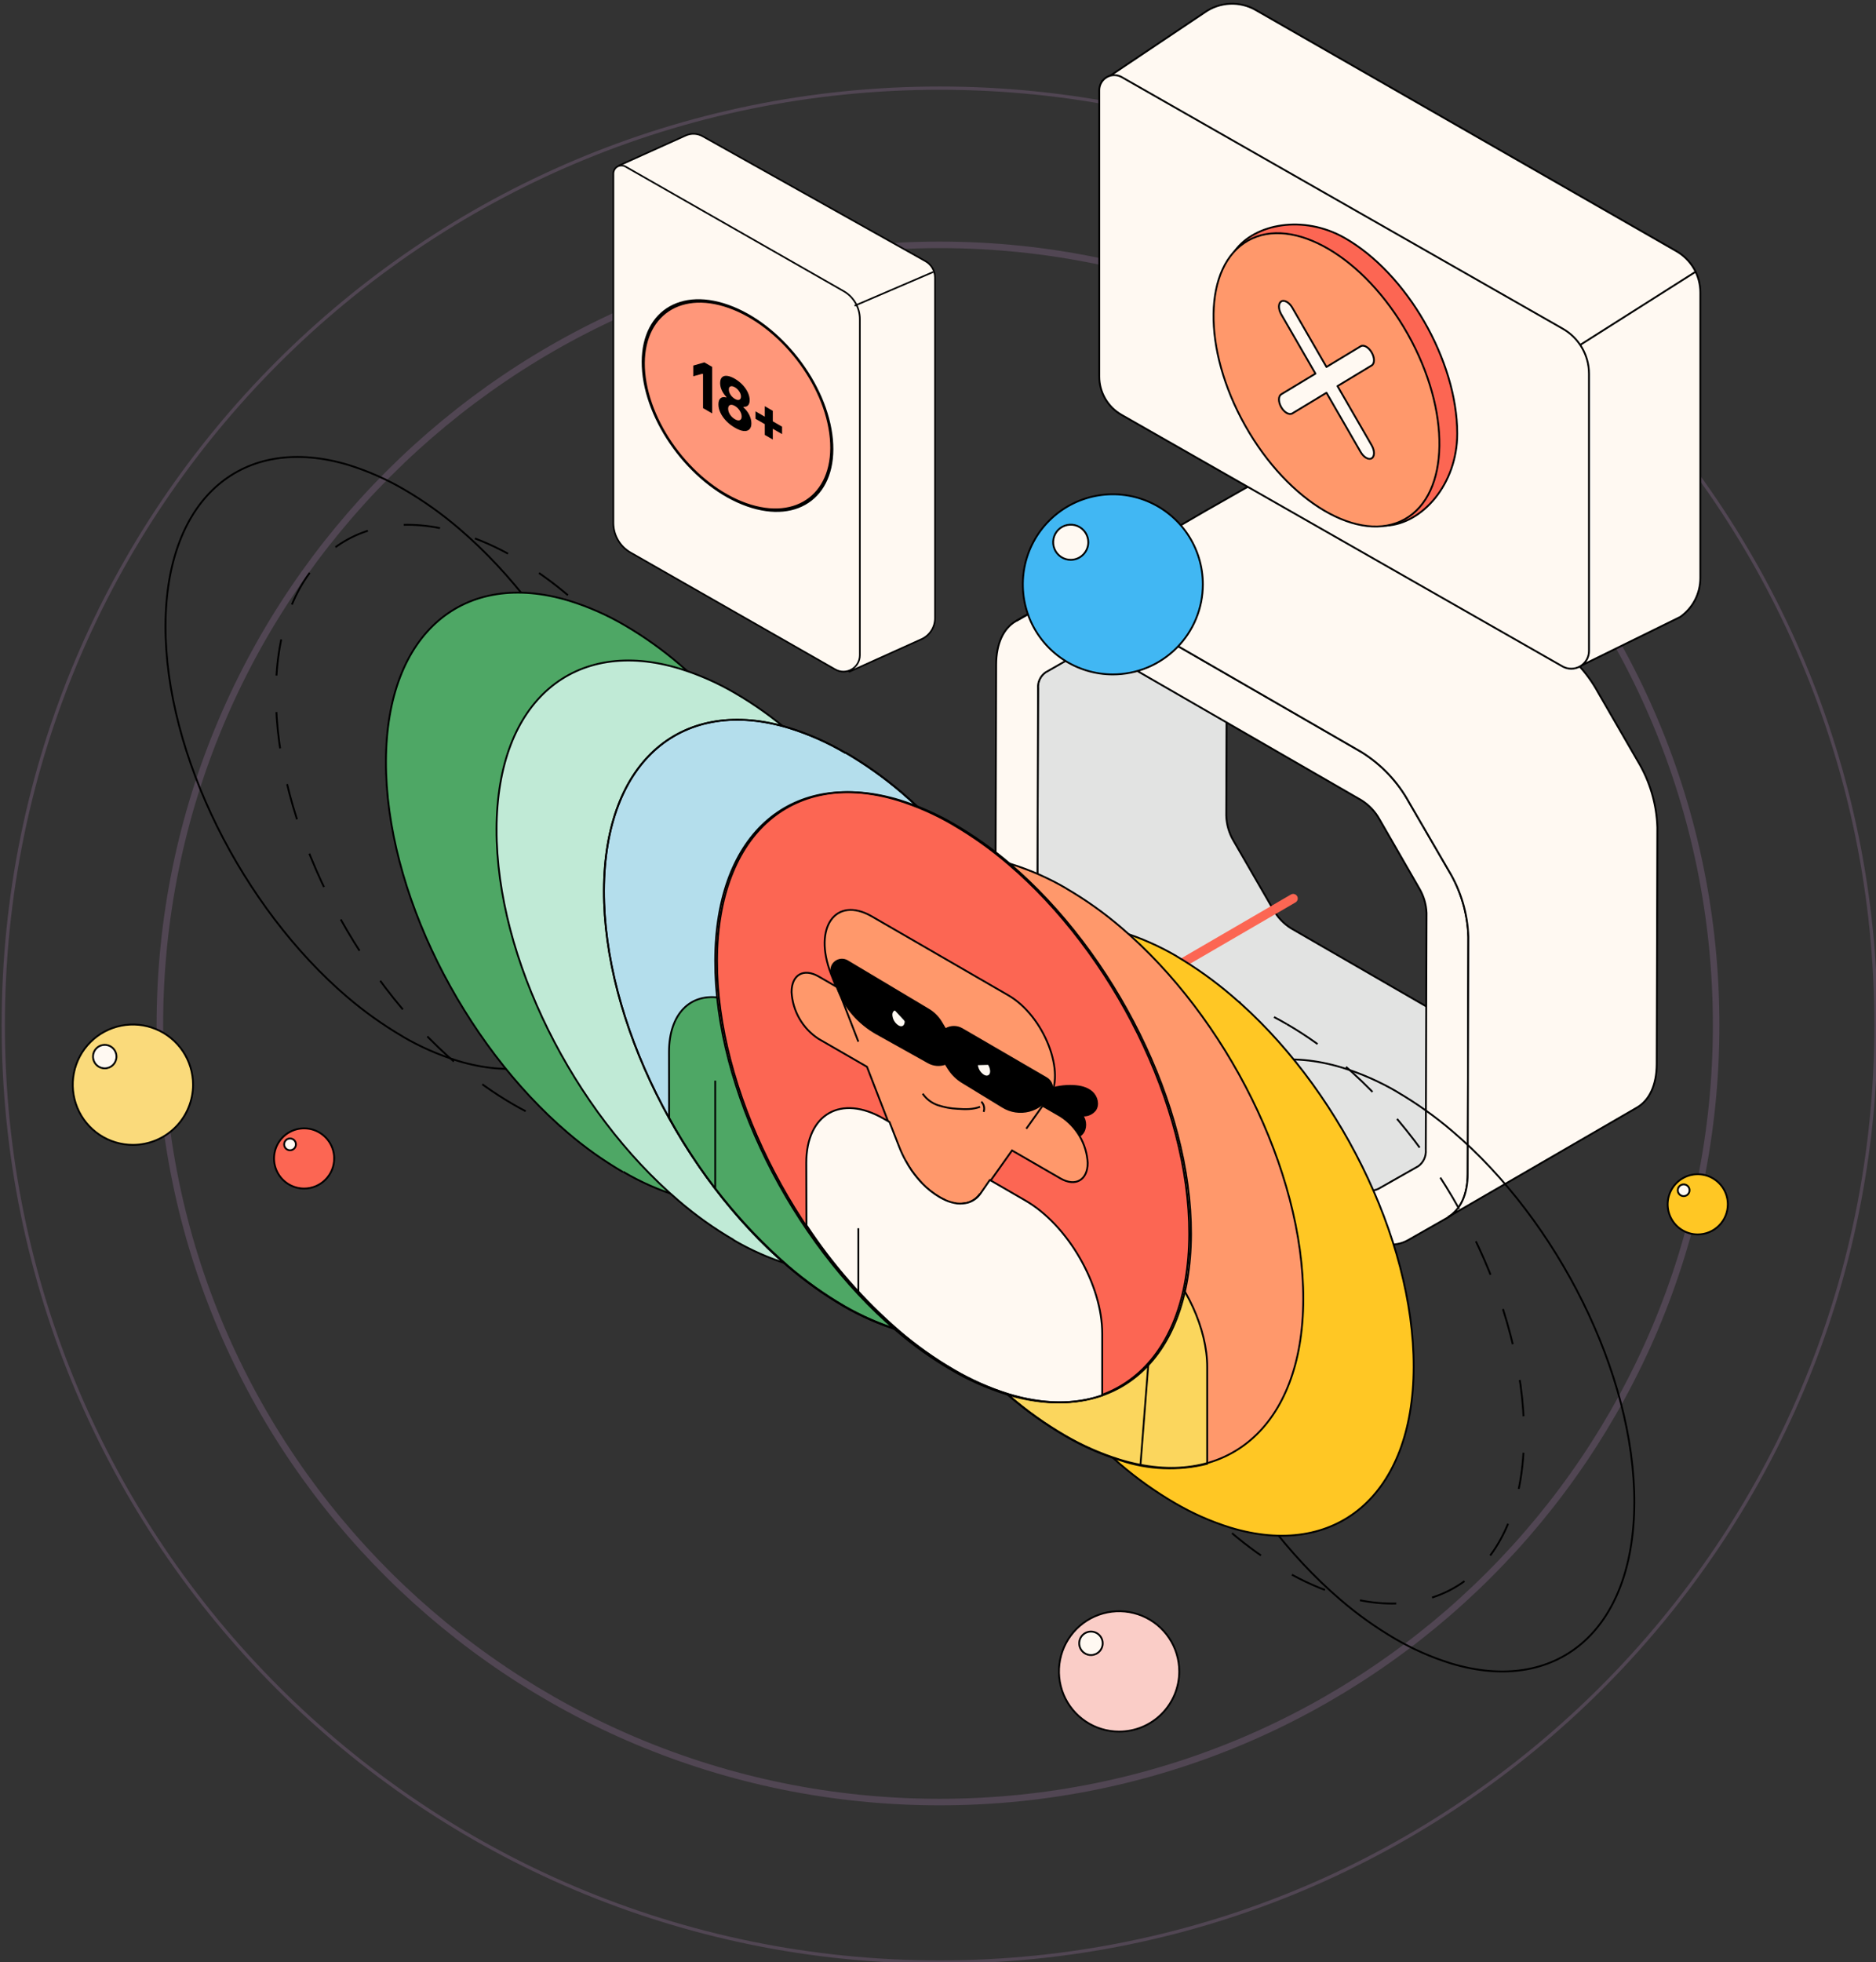
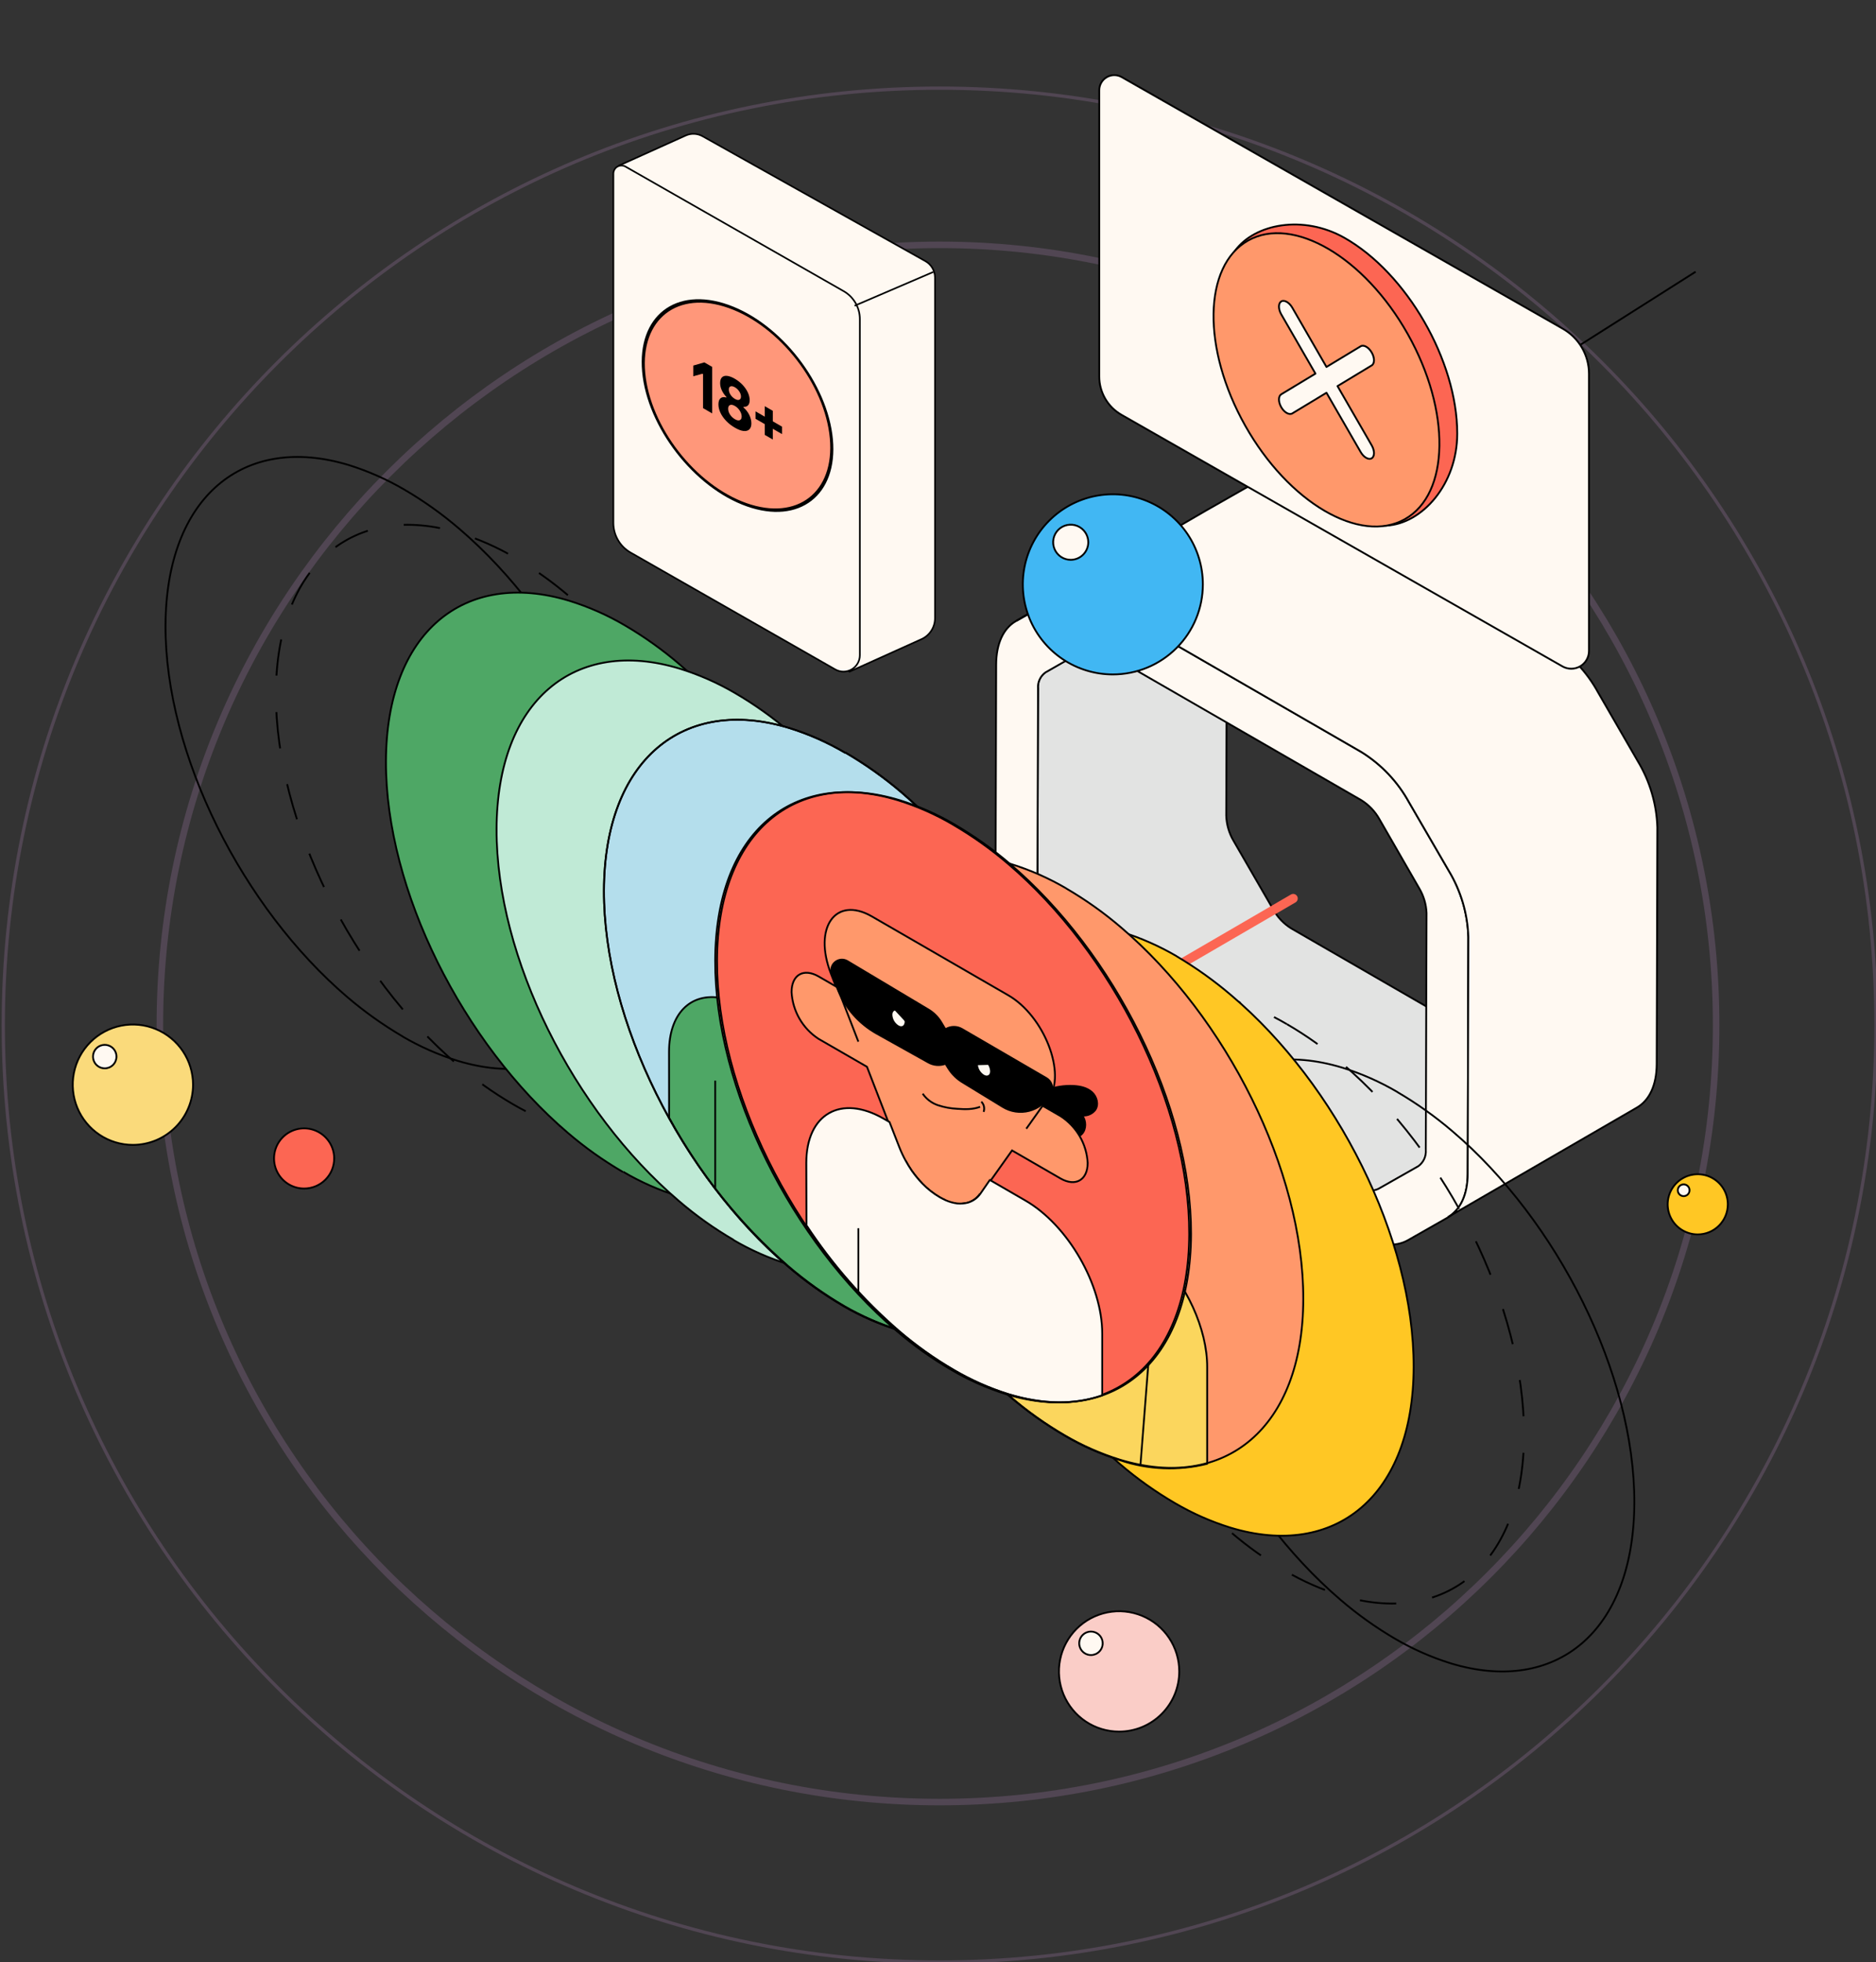
<svg xmlns="http://www.w3.org/2000/svg" width="575" height="601" viewBox="0 0 575 601" fill="none">
  <rect x="0" y="0" width="575" height="601" fill="#333333" stroke="none" />
  <g clip-path="url(#clip0_385_30075)">
    <path d="M288 601C446.506 601 575 472.506 575 314C575 155.494 446.506 27 288 27C129.494 27 1 155.494 1 314C1 472.506 129.494 601 288 601Z" stroke="#C894D6" stroke-opacity="0.2" />
    <path d="M288 552C419.72 552 526 445.72 526 314C526 182.28 419.72 75 288 75C156.28 75 49 182.28 49 314C49 445.72 156.28 552 288 552Z" stroke="#C894D6" stroke-opacity="0.2" stroke-width="2" />
    <path d="M282.425 195.798L260.371 205.738L211.031 155.867L189.779 50.701L210.18 41.507C210.998 41.138 211.891 40.966 212.788 41.005C213.685 41.045 214.56 41.293 215.343 41.732L283.644 79.996C284.534 80.495 285.274 81.222 285.79 82.102C286.306 82.982 286.578 83.983 286.578 85.003V189.372C286.578 190.729 286.186 192.058 285.449 193.198C284.713 194.338 283.663 195.241 282.425 195.798Z" fill="#FFF9F2" stroke="black" stroke-width="0.5" stroke-miterlimit="10" />
    <path d="M256.028 205.068L193.272 169.257C191.67 168.343 190.339 167.022 189.414 165.427C188.488 163.833 188 162.022 188 160.179V53.184C188 52.749 188.114 52.323 188.331 51.946C188.547 51.57 188.859 51.257 189.235 51.039C189.611 50.821 190.037 50.705 190.471 50.703C190.906 50.702 191.333 50.814 191.71 51.029L258.583 89.19C260.091 90.05 261.344 91.294 262.216 92.795C263.087 94.296 263.547 96.001 263.547 97.736V200.702C263.547 201.582 263.316 202.447 262.877 203.21C262.437 203.973 261.805 204.607 261.044 205.049C260.283 205.491 259.419 205.725 258.539 205.729C257.658 205.732 256.793 205.504 256.028 205.068Z" fill="#FFF9F2" stroke="black" stroke-width="0.5" stroke-miterlimit="10" />
    <path d="M261.936 93.657L286.059 83.305" stroke="black" stroke-width="0.5" stroke-miterlimit="10" />
    <circle cx="31" cy="31" r="30.5" transform="matrix(0.943 0.334 0.091 0.996 194 83)" fill="#FF977A" stroke="black" />
    <path d="M215.482 114.59L215.482 125.01L218.288 126.63L218.288 112.39L215.88 111L212.485 111.98L212.485 115.26L215.291 114.48L215.482 114.59ZM222.594 128.956C223.356 129.756 224.256 130.436 225.261 131.016C226.248 131.586 227.132 131.936 227.894 132.016C228.656 132.096 229.245 131.936 229.66 131.537C230.076 131.137 230.301 130.547 230.301 129.707C230.301 128.827 230.076 127.937 229.625 127.037C229.175 126.156 228.586 125.416 227.876 124.806L227.876 124.606C228.43 124.666 228.898 124.536 229.244 124.196C229.591 123.857 229.781 123.327 229.781 122.587C229.781 121.827 229.591 121.037 229.21 120.216C228.828 119.396 228.292 118.626 227.599 117.886C226.906 117.166 226.127 116.536 225.26 116.036C224.36 115.516 223.563 115.216 222.87 115.136C222.178 115.056 221.658 115.216 221.277 115.596C220.896 115.976 220.723 116.576 220.723 117.356C220.723 118.096 220.896 118.836 221.242 119.576C221.589 120.316 222.056 120.986 222.611 121.566L222.611 121.766C221.883 121.546 221.312 121.616 220.861 121.976C220.411 122.356 220.203 122.996 220.203 123.876C220.203 124.716 220.411 125.576 220.827 126.456C221.243 127.336 221.832 128.156 222.594 128.956ZM226.577 122.456C226.231 122.596 225.78 122.496 225.261 122.196C224.706 121.876 224.256 121.456 223.91 120.916C223.563 120.396 223.39 119.856 223.39 119.316C223.39 118.796 223.563 118.476 223.91 118.356C224.256 118.236 224.706 118.316 225.261 118.636C225.78 118.936 226.231 119.376 226.577 119.896C226.923 120.416 227.114 120.946 227.114 121.466C227.114 121.986 226.923 122.316 226.577 122.456ZM226.733 128.706C226.352 128.866 225.85 128.756 225.261 128.416C224.637 128.056 224.135 127.586 223.754 126.986C223.373 126.406 223.182 125.796 223.182 125.196C223.182 124.596 223.373 124.226 223.754 124.066C224.135 123.906 224.637 123.996 225.261 124.356C225.85 124.696 226.335 125.176 226.733 125.786C227.114 126.386 227.322 126.986 227.322 127.586C227.322 128.186 227.114 128.566 226.733 128.706ZM234.408 129.918L234.408 133.218L236.867 134.638L236.867 131.338L239.708 132.978L239.708 130.698L236.867 129.058L236.867 125.838L234.408 124.418L234.408 127.638L231.567 125.998L231.567 128.278L234.408 129.918Z" fill="black" />
  </g>
  <path d="M480.321 330.568C479.434 330.972 478.456 331.135 477.486 331.039C476.516 330.942 475.589 330.591 474.799 330.021L395.745 284.375C393.435 282.941 391.533 280.937 390.223 278.554L378.059 257.51C376.689 255.173 375.928 252.53 375.845 249.823L376.069 177.163C375.987 176.209 376.153 175.25 376.549 174.379C376.946 173.507 377.56 172.752 378.333 172.188L320.423 205.918C319.647 206.48 319.03 207.234 318.633 208.106C318.236 208.978 318.073 209.939 318.16 210.893L317.936 283.454C318.03 286.17 318.818 288.816 320.224 291.141L332.363 312.185C333.674 314.582 335.586 316.597 337.911 318.031L416.939 363.727C417.732 364.302 418.664 364.655 419.639 364.752C420.613 364.848 421.596 364.683 422.486 364.274L434.725 357.334L492.634 323.603L480.321 330.568Z" fill="#E2E3E2" stroke="black" stroke-width="0.559" stroke-miterlimit="10" />
  <path d="M444.053 266.721C447.78 272.879 449.846 279.899 450.048 287.094L449.849 359.63C449.824 365.974 447.66 370.7 443.754 372.939L431.516 379.904C427.61 382.118 422.411 381.595 416.914 378.436L337.91 332.79C331.806 328.991 326.778 323.69 323.309 317.392L311.169 296.373C307.44 290.24 305.358 283.248 305.125 276.075L305.324 203.538C305.349 197.195 307.513 192.469 311.418 190.23L323.657 183.29C327.562 181.051 332.761 181.574 338.283 184.758L417.312 230.379C423.414 234.172 428.435 239.476 431.889 245.777L444.053 266.721ZM437.013 352.243L437.237 279.681C437.133 276.975 436.346 274.34 434.948 272.02L422.809 250.951C421.485 248.578 419.586 246.577 417.287 245.13L338.234 199.558C337.443 198.979 336.512 198.621 335.538 198.521C334.563 198.42 333.579 198.581 332.687 198.986L320.473 205.951C319.683 206.504 319.054 207.254 318.648 208.128C318.241 209.002 318.073 209.967 318.159 210.926L317.936 283.487C318.03 286.203 318.818 288.849 320.224 291.174L332.363 312.218C333.674 314.615 335.585 316.63 337.91 318.064L416.939 363.735C417.743 364.29 418.681 364.622 419.655 364.696C420.63 364.77 421.607 364.584 422.486 364.158L434.725 357.218C435.5 356.654 436.118 355.9 436.519 355.029C436.92 354.158 437.09 353.198 437.013 352.243Z" fill="#FFF9F2" />
  <path d="M437.013 352.243L437.237 279.681C437.133 276.975 436.346 274.34 434.948 272.02L422.809 250.951C421.485 248.578 419.586 246.577 417.287 245.13L338.234 199.558C337.443 198.979 336.512 198.621 335.538 198.521C334.563 198.42 333.579 198.581 332.687 198.986L320.473 205.951C319.683 206.504 319.054 207.254 318.648 208.128C318.241 209.002 318.073 209.967 318.159 210.926L317.936 283.487C318.03 286.203 318.818 288.849 320.224 291.174L332.363 312.218C333.674 314.615 335.585 316.63 337.91 318.064L416.939 363.735C417.743 364.29 418.681 364.622 419.655 364.696C420.63 364.77 421.607 364.584 422.486 364.158L434.725 357.218C435.5 356.654 436.118 355.9 436.519 355.029C436.92 354.158 437.09 353.198 437.013 352.243M444.053 266.721C447.78 272.879 449.846 279.899 450.048 287.094L449.849 359.63C449.824 365.974 447.66 370.7 443.754 372.939L431.516 379.904C427.61 382.118 422.411 381.595 416.914 378.436L337.91 332.79C331.806 328.991 326.778 323.69 323.309 317.392L311.169 296.373C307.44 290.24 305.358 283.248 305.125 276.075L305.324 203.538C305.349 197.195 307.513 192.469 311.418 190.23L323.657 183.29C327.562 181.051 332.761 181.574 338.283 184.758L417.312 230.379C423.414 234.172 428.435 239.476 431.889 245.777L444.053 266.721Z" stroke="black" stroke-width="0.559" stroke-miterlimit="10" />
  <path d="M501.987 233.163L489.823 212.118C486.39 205.835 481.406 200.534 475.346 196.721L396.193 151.1C390.77 147.915 385.497 147.319 381.566 149.607L369.328 156.572L311.418 190.228L323.607 183.288C327.513 181.049 332.712 181.572 338.234 184.756L417.312 230.377C423.415 234.17 428.435 239.474 431.889 245.775L444.053 266.72C447.764 272.848 449.829 279.832 450.048 286.993L449.849 359.529C449.849 365.872 447.66 370.599 443.754 372.837L501.689 339.281C505.594 337.042 507.758 332.316 507.783 325.972L507.982 253.436C507.754 246.276 505.69 239.295 501.987 233.163Z" fill="#FFF9F2" stroke="black" stroke-width="0.559" stroke-miterlimit="10" />
  <path d="M276.315 345.006L396.365 275.219" stroke="#FC6653" stroke-width="2.794" stroke-miterlimit="10" stroke-linecap="round" />
  <path d="M428.291 334.512C434.277 338.013 439.938 342.043 445.206 346.552C477.27 373.84 501.051 420.78 500.927 460.331C500.802 499.883 476.872 519.261 444.659 509.51C438.749 507.669 433.066 505.165 427.719 502.047C421.734 498.557 416.08 494.527 410.829 490.008C378.864 462.67 355.108 415.73 355.108 376.178C355.108 336.627 379.262 317.274 411.376 327.025C417.282 328.855 422.958 331.359 428.291 334.488" stroke="black" stroke-width="0.559" stroke-linecap="round" stroke-linejoin="round" />
  <path d="M394.461 313.723C400.458 317.206 406.121 321.237 411.376 325.762C443.465 353.125 467.221 399.965 467.122 439.542C467.022 479.118 443.042 498.471 410.928 488.695C405.016 486.861 399.332 484.357 393.988 481.232C388.003 477.742 382.349 473.712 377.098 469.193C345.034 441.83 321.253 394.965 321.353 355.413C321.452 315.862 345.432 296.459 377.496 306.235C383.402 308.065 389.078 310.569 394.411 313.698" stroke="black" stroke-width="0.559" stroke-dasharray="11.18 11.18" />
  <path d="M360.655 292.93C366.608 296.447 372.242 300.475 377.495 304.97C409.634 332.184 433.39 379.198 433.291 418.749C433.191 458.301 409.211 477.679 377.097 467.928C371.194 466.092 365.518 463.588 360.182 460.465C354.191 456.982 348.529 452.96 343.267 448.45C311.203 421.088 287.422 374.198 287.522 334.646C287.621 295.095 311.601 275.692 343.715 285.443C349.627 287.277 355.311 289.781 360.655 292.906" fill="#FFC724" />
  <path d="M360.655 292.93C366.608 296.447 372.242 300.475 377.495 304.97C409.634 332.184 433.39 379.198 433.291 418.749C433.191 458.301 409.211 477.679 377.097 467.928C371.194 466.092 365.518 463.588 360.182 460.465C354.191 456.982 348.529 452.96 343.267 448.45C311.203 421.088 287.422 374.198 287.522 334.646C287.621 295.095 311.601 275.692 343.715 285.443C349.627 287.277 355.311 289.781 360.655 292.906" stroke="black" stroke-width="0.559" />
  <path d="M326.823 272.16C332.816 275.65 338.478 279.68 343.738 284.2C375.802 311.562 399.558 358.427 399.459 397.979C399.359 437.531 375.379 456.908 343.265 447.132C337.361 445.298 331.686 442.794 326.35 439.67C320.357 436.18 314.695 432.15 309.435 427.63C277.371 400.267 253.59 353.403 253.714 313.851C253.839 274.299 277.794 254.897 309.908 264.673C315.812 266.507 321.487 269.011 326.823 272.135" fill="#FF986B" />
  <path d="M273.441 362.88C273.441 351.313 279.908 344.771 289.46 346.587L295.953 347.831L295.779 347.632L296.226 347.109L296.425 347.358V312.011C296.435 310.199 296.921 308.421 297.833 306.856C298.745 305.291 300.052 303.993 301.624 303.091C303.195 302.189 304.976 301.716 306.788 301.719C308.599 301.721 310.379 302.199 311.948 303.105L330.007 313.528L332.768 315.12C337.158 317.655 340.802 321.303 343.331 325.697C345.86 330.091 347.185 335.075 347.171 340.144L347.046 376.661H347.245L347.668 377.706H347.643L354.111 383.975C363.663 393.154 370.031 407.109 370.006 418.8V448.377C361.214 450.568 351.978 450.197 343.39 447.307C337.485 445.472 331.81 442.969 326.475 439.844C320.481 436.355 314.82 432.325 309.56 427.805C294.992 415.121 282.781 399.963 273.49 383.029L273.441 362.88Z" fill="#FBD65D" stroke="black" stroke-width="0.559" stroke-linejoin="round" />
  <path d="M308.564 362.044C304.006 357.681 299.79 352.974 295.953 347.965L295.778 347.766" fill="#FFF9F2" />
  <path d="M308.564 362.044C304.006 357.681 299.79 352.974 295.953 347.965L295.778 347.766" stroke="black" stroke-width="0.559" />
  <path d="M347.643 377.632C343.506 378.234 339.296 378.099 335.206 377.234L347.643 377.632Z" fill="#FFF9F2" />
  <path d="M347.643 377.632C343.506 378.234 339.296 378.099 335.206 377.234" stroke="black" stroke-width="0.559" />
  <path d="M332.072 349.14C329.584 349.912 325.928 349.14 321.823 346.653C317.757 344.32 314.264 341.107 311.599 337.25" stroke="black" stroke-width="0.559" />
  <path d="M351.972 417.758L349.559 448.703L351.972 417.758Z" fill="#FFF9F2" />
  <path d="M351.972 417.758L349.559 448.703" stroke="black" stroke-width="0.559" />
  <path d="M289.461 406.733L287.496 377.156L289.461 406.733Z" fill="#FFF9F2" />
  <path d="M289.461 406.733L287.496 377.156" stroke="black" stroke-width="0.559" />
  <path d="M334.982 347.105C336.026 347.702 336.872 347.105 336.872 346.035C336.842 345.377 336.655 344.735 336.326 344.164C335.997 343.593 335.536 343.108 334.982 342.752C333.937 342.155 333.091 342.752 333.091 343.846C333.127 344.5 333.317 345.136 333.646 345.702C333.974 346.268 334.432 346.749 334.982 347.105Z" fill="black" />
  <path d="M334.982 347.105C336.026 347.702 336.872 347.105 336.872 346.035C336.842 345.377 336.655 344.735 336.326 344.164C335.997 343.593 335.536 343.108 334.982 342.752C333.937 342.155 333.091 342.752 333.091 343.846C333.127 344.5 333.317 345.136 333.646 345.702C333.974 346.268 334.432 346.749 334.982 347.105" stroke="black" stroke-width="0.559" />
  <path d="M308.715 332.038C309.759 332.635 310.605 332.038 310.63 330.944C310.588 330.291 310.396 329.657 310.068 329.092C309.74 328.527 309.285 328.045 308.739 327.685C307.67 327.063 306.824 327.685 306.824 328.754C306.86 329.412 307.05 330.051 307.378 330.621C307.707 331.192 308.164 331.677 308.715 332.038Z" fill="black" />
  <path d="M308.715 332.038C309.759 332.635 310.605 332.038 310.63 330.944C310.588 330.291 310.396 329.657 310.068 329.092C309.74 328.527 309.285 328.045 308.739 327.685C307.67 327.063 306.824 327.685 306.824 328.754C306.86 329.412 307.05 330.051 307.378 330.621C307.707 331.192 308.164 331.677 308.715 332.038" stroke="black" stroke-width="0.559" />
  <path d="M326.823 272.16C332.816 275.65 338.478 279.68 343.738 284.2C375.802 311.562 399.558 358.427 399.459 397.979C399.359 437.531 375.379 456.908 343.265 447.132C337.361 445.298 331.686 442.794 326.35 439.67C320.357 436.18 314.695 432.15 309.435 427.63C277.371 400.267 253.59 353.403 253.714 313.851C253.839 274.299 277.794 254.897 309.908 264.673C315.812 266.507 321.487 269.011 326.823 272.135" stroke="black" stroke-width="0.559" />
  <path d="M123.369 317.458C117.387 313.951 111.727 309.922 106.454 305.418C74.39 278.055 50.61 231.191 50.733 191.639C50.858 152.087 74.788 132.71 106.927 142.461C112.827 144.307 118.501 146.81 123.842 149.923C129.835 153.413 135.497 157.443 140.757 161.963C172.821 189.325 196.602 236.19 196.478 275.742C196.353 315.294 172.398 334.672 140.285 324.945C134.38 323.111 128.705 320.607 123.369 317.483" stroke="black" stroke-width="0.559" stroke-linecap="round" stroke-linejoin="round" />
  <path d="M157.201 338.227C151.207 334.737 145.545 330.707 140.286 326.187C108.221 298.825 84.441 251.984 84.565 212.408C84.689 172.832 108.619 153.479 140.733 163.254C146.648 165.084 152.332 167.588 157.673 170.717C163.663 174.213 169.324 178.242 174.588 182.757C206.628 210.119 230.433 256.984 230.309 296.536C230.184 336.088 206.23 355.465 174.116 345.689C168.211 343.855 162.536 341.351 157.201 338.227" stroke="black" stroke-width="0.559" stroke-dasharray="11.18 11.18" />
  <path d="M190.931 358.996C184.94 355.512 179.278 351.491 174.016 346.981C141.952 319.618 118.172 272.753 118.295 233.201C118.42 193.65 142.35 174.272 174.464 184.023C180.378 185.854 186.062 188.358 191.404 191.486C197.403 194.989 203.072 199.027 208.344 203.55C240.458 230.863 264.239 277.803 264.139 317.255C264.04 356.707 240.06 376.159 207.946 366.408C202.036 364.588 196.36 362.083 191.031 358.946" fill="#4EA765" />
  <path d="M190.931 358.996C184.94 355.512 179.278 351.491 174.016 346.981C141.952 319.618 118.172 272.753 118.295 233.201C118.42 193.65 142.35 174.272 174.464 184.023C180.378 185.854 186.062 188.358 191.404 191.486C197.403 194.989 203.072 199.027 208.344 203.55C240.458 230.863 264.239 277.803 264.139 317.255C264.04 356.707 240.06 376.159 207.946 366.408C202.036 364.588 196.36 362.083 191.031 358.946" stroke="black" stroke-width="0.559" />
  <path d="M224.861 379.795C218.864 376.312 213.201 372.281 207.946 367.756C175.882 340.393 152.101 293.528 152.2 253.976C152.3 214.425 176.28 195.047 208.344 204.823C214.256 206.657 219.94 209.161 225.284 212.286C231.269 215.775 236.923 219.806 242.174 224.325C274.288 251.638 298.069 298.578 297.895 338.129C297.72 377.681 273.815 397.059 241.701 387.283C235.795 385.453 230.12 382.949 224.786 379.82" fill="#C0EAD6" />
  <path d="M224.861 379.795C218.864 376.312 213.201 372.281 207.946 367.756C175.882 340.393 152.101 293.528 152.2 253.976C152.3 214.425 176.28 195.047 208.344 204.823C214.256 206.657 219.94 209.161 225.284 212.286C231.269 215.775 236.923 219.806 242.174 224.325C274.288 251.638 298.069 298.578 297.895 338.129C297.72 377.681 273.815 397.059 241.701 387.283C235.795 385.453 230.12 382.949 224.786 379.82" stroke="black" stroke-width="0.559" />
  <path d="M259.088 230.508C265.14 234.032 270.867 238.086 276.202 242.623C308.64 270.309 332.719 317.771 332.57 357.795C332.42 397.819 308.217 417.495 275.73 407.545C269.751 405.72 264 403.216 258.591 400.083C252.539 396.543 246.819 392.463 241.501 387.894C209.164 360.282 184.985 312.796 185.109 272.771C185.234 232.747 209.462 213.071 241.974 223.021C247.95 224.886 253.693 227.432 259.088 230.608" fill="#B4DEEC" />
  <path d="M259.088 230.508C265.14 234.032 270.867 238.086 276.202 242.623C308.64 270.309 332.719 317.771 332.57 357.795C332.42 397.819 308.217 417.495 275.73 407.545C269.751 405.72 264 403.216 258.591 400.083C252.539 396.543 246.819 392.463 241.501 387.894C209.164 360.282 184.985 312.796 185.109 272.771C185.234 232.747 209.462 213.071 241.974 223.021C247.95 224.886 253.693 227.432 259.088 230.608" stroke="black" stroke-width="0.559" />
  <path d="M205.06 322.228C205.06 310.536 211.627 303.895 221.278 305.735L227.845 307.004L227.696 306.78L228.144 306.208C228.202 306.305 228.268 306.397 228.343 306.482V288.696C228.364 285.036 229.346 281.445 231.191 278.284C233.036 275.123 235.679 272.502 238.855 270.684C242.031 268.865 245.63 267.913 249.29 267.922C252.95 267.931 256.543 268.901 259.71 270.736C265.817 274.268 270.886 279.346 274.405 285.46C277.925 291.573 279.772 298.507 279.76 305.561V336.158H279.959L280.382 337.227H280.232L286.774 343.546C296.327 352.874 302.869 367.003 302.744 378.694V408.545C293.846 410.76 284.499 410.389 275.804 407.475C269.826 405.649 264.075 403.146 258.666 400.012C252.614 396.472 246.894 392.393 241.576 387.824C226.824 374.958 214.469 359.579 205.084 342.401L205.06 322.228Z" fill="#4EA765" stroke="black" stroke-width="0.559" />
  <path d="M264.412 323.49C261.776 324.261 258.169 323.49 254.039 321.002C249.922 318.65 246.385 315.403 243.691 311.5" stroke="black" stroke-width="0.559" />
  <path d="M240.681 321.296C236.065 316.884 231.791 312.128 227.895 307.068L227.746 306.844" fill="#FFF9F2" />
  <path d="M240.681 321.296C236.065 316.884 231.791 312.128 227.895 307.068L227.746 306.844" stroke="black" stroke-width="0.559" />
  <path d="M280.282 337.156H280.133C275.914 337.77 271.619 337.635 267.446 336.758" fill="#FFF9F2" />
  <path d="M280.282 337.156H280.133C275.914 337.77 271.619 337.635 267.446 336.758" stroke="black" stroke-width="0.559" />
  <path d="M279.984 374.781L277.372 408.015" stroke="black" stroke-width="0.559" />
  <path d="M219.214 364.058V331.023" stroke="black" stroke-width="0.559" />
  <path d="M267.347 301.995C267.906 302.361 268.37 302.853 268.703 303.433C269.036 304.012 269.228 304.661 269.263 305.328C269.263 306.547 268.392 307.019 267.347 306.422C266.789 306.062 266.325 305.574 265.992 304.999C265.659 304.423 265.467 303.778 265.432 303.114C265.432 301.895 266.303 301.398 267.347 301.995Z" fill="black" />
  <path d="M267.347 301.995C267.906 302.361 268.37 302.853 268.703 303.433C269.036 304.012 269.228 304.661 269.263 305.328C269.263 306.547 268.392 307.019 267.347 306.422C266.789 306.062 266.325 305.574 265.992 304.999C265.659 304.423 265.467 303.778 265.432 303.114C265.432 301.895 266.303 301.398 267.347 301.995" stroke="black" stroke-width="0.559" />
  <path d="M267.347 316.47C268.392 317.092 269.262 316.47 269.262 315.376C269.223 314.713 269.03 314.069 268.697 313.494C268.365 312.92 267.902 312.431 267.347 312.067C266.302 311.445 265.432 312.067 265.432 313.162C265.465 313.826 265.656 314.472 265.989 315.048C266.322 315.623 266.788 316.111 267.347 316.47Z" fill="black" />
  <path d="M267.347 316.47C268.392 317.092 269.262 316.47 269.262 315.376C269.223 314.713 269.03 314.069 268.697 313.494C268.365 312.92 267.902 312.431 267.347 312.067C266.302 311.445 265.432 312.067 265.432 313.162C265.465 313.826 265.656 314.472 265.989 315.048C266.322 315.623 266.788 316.111 267.347 316.47" stroke="black" stroke-width="0.559" />
  <path d="M240.681 286.675C241.238 287.037 241.701 287.525 242.034 288.1C242.367 288.675 242.559 289.32 242.596 289.983C242.596 291.202 241.726 291.674 240.681 291.077C240.123 290.717 239.658 290.229 239.325 289.654C238.993 289.079 238.801 288.433 238.766 287.769C238.766 286.55 239.611 286.053 240.681 286.675Z" fill="black" stroke="black" stroke-width="0.559" />
  <path d="M240.681 301.148C241.726 301.745 242.596 301.148 242.596 300.029C242.554 299.367 242.358 298.724 242.026 298.15C241.694 297.576 241.233 297.087 240.681 296.721C239.611 296.124 238.766 296.721 238.766 297.815C238.797 298.483 238.987 299.134 239.32 299.714C239.653 300.293 240.12 300.785 240.681 301.148Z" fill="black" />
  <path d="M240.681 301.148C241.726 301.745 242.596 301.148 242.596 300.029C242.554 299.367 242.358 298.724 242.026 298.15C241.694 297.576 241.233 297.087 240.681 296.721C239.611 296.124 238.766 296.721 238.766 297.815C238.797 298.483 238.987 299.134 239.32 299.714C239.653 300.293 240.12 300.785 240.681 301.148" stroke="black" stroke-width="0.559" />
  <path d="M259.088 230.508C265.14 234.032 270.867 238.086 276.202 242.623C308.64 270.309 332.719 317.771 332.57 357.795C332.42 397.819 308.217 417.495 275.73 407.545C269.751 405.72 264 403.216 258.591 400.083C252.539 396.543 246.819 392.463 241.501 387.894C209.164 360.282 184.985 312.796 185.109 272.771C185.234 232.747 209.462 213.071 241.974 223.021C247.95 224.886 253.693 227.432 259.088 230.608" stroke="black" stroke-width="0.559" />
  <path d="M292.103 252.602C298.078 256.085 303.725 260.101 308.975 264.602C340.945 291.825 364.64 338.607 364.497 378.063C364.353 417.519 340.497 436.808 308.473 427.083C302.575 425.243 296.908 422.731 291.584 419.597C285.611 416.12 279.97 412.103 274.731 407.597C242.761 380.391 219.048 333.592 219.208 294.154C219.37 254.716 243.227 235.391 275.25 245.134C281.139 246.976 286.799 249.481 292.122 252.602" fill="#FC6653" />
  <path d="M292.103 252.602C298.078 256.085 303.725 260.101 308.975 264.602C340.945 291.825 364.64 338.607 364.497 378.063C364.353 417.519 340.497 436.808 308.473 427.083C302.575 425.243 296.908 422.731 291.584 419.597C285.611 416.12 279.97 412.103 274.731 407.597C242.761 380.391 219.048 333.592 219.208 294.154C219.37 254.716 243.227 235.391 275.25 245.134C281.139 246.976 286.799 249.481 292.122 252.602" stroke="black" stroke-width="0.559" stroke-miterlimit="10" />
  <path d="M319.824 335.574C321.467 338.449 324.824 339.806 327.965 340.854C329.268 341.364 330.647 341.652 332.046 341.704C332.745 341.724 333.44 341.579 334.074 341.281C334.707 340.983 335.261 340.54 335.692 339.988C336.831 338.327 336.173 335.896 334.673 334.552C333.173 333.208 331.074 332.751 329.063 332.645C326.238 332.498 323.414 332.937 320.768 333.935C320.434 334.775 320.157 334.734 319.824 335.574Z" fill="black" stroke="black" stroke-width="0.559" />
  <path d="M317.93 337.851C318.405 341.128 321.03 343.622 323.568 345.749C324.592 346.701 325.77 347.474 327.052 348.036C327.696 348.311 328.395 348.431 329.094 348.386C329.792 348.341 330.471 348.132 331.074 347.777C332.743 346.649 333.021 344.146 332.119 342.346C331.216 340.545 329.431 339.351 327.599 338.514C325.026 337.341 322.237 336.714 319.409 336.672C318.791 337.332 318.548 337.191 317.93 337.851Z" fill="black" stroke="black" stroke-width="0.559" />
  <path d="M296.513 369.002C296.002 369.132 295.48 369.216 294.955 369.253C294.401 369.307 293.843 369.307 293.289 369.253C292.053 369.092 290.847 368.755 289.707 368.25C289.116 367.981 288.507 367.677 287.916 367.336C285.94 366.179 284.133 364.757 282.543 363.11C281.371 361.885 280.293 360.574 279.319 359.187C278.656 358.22 278.03 357.181 277.439 356.107C276.695 354.761 276.043 353.367 275.486 351.934L272.513 344.304L265.725 326.77L250.878 318.209C248.472 316.638 246.47 314.522 245.036 312.033C243.601 309.543 242.774 306.75 242.621 303.881C242.621 298.508 246.364 296.484 250.932 299.117L256.197 302.161L254.675 298.239C249.194 284.072 256.125 274.347 267.212 280.705L288.113 292.777L309.032 304.866C320.065 311.224 326.942 328.919 321.372 336.71L319.85 338.877L325.097 341.904C327.509 343.471 329.515 345.585 330.954 348.075C332.392 350.566 333.22 353.361 333.372 356.232C333.372 361.498 329.629 363.611 325.044 360.978L310.196 352.4L303.337 362.053L300.346 366.244C299.423 367.576 298.069 368.55 296.513 369.002V369.002Z" fill="#FF986B" stroke="black" stroke-width="0.559" />
  <path d="M256.639 302.746C258.937 308.625 263.206 313.524 268.716 316.604L284.475 325.401C285.274 325.866 286.168 326.147 287.09 326.223C288.012 326.299 288.939 326.169 289.805 325.842L290.624 327.171C291.761 329.016 293.336 330.551 295.21 331.64L307.324 339.042C308.524 339.783 309.862 340.274 311.256 340.484C312.651 340.694 314.074 340.619 315.439 340.265C316.804 339.911 318.083 339.283 319.2 338.421C320.316 337.559 321.246 336.48 321.934 335.249C321.988 335.149 322.038 335.055 322.083 334.966L322.114 334.903C322.519 334.096 322.6 333.165 322.342 332.3C322.084 331.435 321.506 330.701 320.725 330.247L294.858 315.215C294.113 314.783 293.269 314.552 292.407 314.546C291.546 314.541 290.698 314.761 289.948 315.184L289.762 315.289L288.498 313.168C287.512 311.514 286.12 310.137 284.455 309.17L259.737 294.417C259.162 294.073 258.496 293.914 257.828 293.961C257.16 294.008 256.523 294.259 256.002 294.679C255.48 295.1 255.101 295.67 254.914 296.313C254.727 296.956 254.742 297.64 254.956 298.275C254.97 298.316 254.985 298.357 254.999 298.399C255.349 299.412 255.957 301.004 256.639 302.746Z" fill="black" stroke="black" stroke-width="0.559" />
  <path d="M301.582 329.212C302.621 329.821 303.48 329.337 303.48 328.137C303.446 327.484 303.257 326.848 302.93 326.282C302.603 325.716 302.148 325.234 301.6 324.877C300.543 324.268 299.701 324.77 299.701 325.952C299.733 326.606 299.921 327.242 300.248 327.809C300.575 328.376 301.032 328.857 301.582 329.212Z" fill="#FFF9F2" />
  <path d="M275.397 314.104C276.436 314.695 277.188 314.229 277.295 313.029C277.256 312.373 277.063 311.735 276.734 311.166C276.404 310.597 275.946 310.113 275.397 309.752C274.358 309.161 273.516 309.644 273.516 310.844C273.545 311.499 273.731 312.136 274.059 312.704C274.386 313.271 274.845 313.751 275.397 314.104Z" fill="#FFF9F2" />
  <path d="M263.092 319.081L256.305 301.547L263.092 319.081Z" fill="#FF986B" />
  <path d="M263.092 319.081L256.305 301.547" stroke="black" stroke-width="0.559" />
  <path d="M321.426 336.094L314.566 345.747L321.426 336.094Z" fill="#FF986B" />
  <path d="M321.426 336.094L314.566 345.747" stroke="black" stroke-width="0.559" />
  <path d="M279.426 358.57C280.401 359.957 281.478 361.268 282.65 362.493C281.478 361.268 280.401 359.957 279.426 358.57V358.57Z" stroke="black" stroke-width="0.559" />
  <path d="M277.545 355.492C278.136 356.567 278.763 357.606 279.426 358.573C278.763 357.606 278.136 356.567 277.545 355.492Z" stroke="black" stroke-width="0.559" />
  <path d="M294.955 368.696C295.481 368.659 296.003 368.575 296.514 368.445C296.003 368.575 295.481 368.659 294.955 368.696V368.696Z" stroke="black" stroke-width="0.559" />
  <path d="M289.761 367.632C289.17 367.364 288.561 367.059 287.97 366.719C285.994 365.562 284.186 364.14 282.597 362.492C284.186 364.14 285.994 365.562 287.97 366.719C288.561 367.059 289.17 367.364 289.761 367.632Z" stroke="black" stroke-width="0.559" />
  <path d="M300.4 365.641C299.47 366.996 298.095 367.984 296.513 368.435C298.095 367.984 299.47 366.996 300.4 365.641V365.641Z" stroke="black" stroke-width="0.559" />
  <path d="M247.135 356.195C247.135 341.187 257.792 335.133 270.848 342.673L272.639 343.694L275.612 351.324C276.169 352.757 276.821 354.151 277.564 355.497C278.155 356.572 278.782 357.61 279.445 358.577C280.419 359.964 281.497 361.276 282.669 362.5C284.258 364.147 286.066 365.57 288.042 366.727C288.633 367.067 289.242 367.371 289.833 367.64C290.972 368.145 292.179 368.482 293.415 368.643C293.969 368.697 294.527 368.697 295.08 368.643C295.606 368.606 296.128 368.522 296.639 368.392C298.22 367.942 299.595 366.954 300.525 365.598L303.391 361.443L314.262 367.729C327.319 375.252 337.868 393.538 337.832 408.547V427.424C329.54 430.308 319.796 430.308 309.176 427.066C303.278 425.226 297.611 422.714 292.287 419.58C286.314 416.103 280.672 412.086 275.433 407.58C264.587 398.177 255.084 387.329 247.189 375.341L247.135 356.195Z" fill="#FFF9F2" stroke="black" stroke-width="0.559" stroke-linecap="round" stroke-linejoin="round" />
  <path d="M292.662 252.602C298.637 256.085 304.284 260.101 309.534 264.602C341.503 291.825 365.198 338.607 365.056 378.063C364.912 417.519 341.056 436.808 309.032 427.083C303.134 425.243 297.467 422.731 292.143 419.597C286.17 416.12 280.529 412.103 275.29 407.597C243.32 380.391 219.607 333.592 219.767 294.154C219.929 254.716 243.786 235.391 275.809 245.134C281.698 246.976 287.358 249.481 292.68 252.602" stroke="black" stroke-width="0.559" />
  <path d="M263.092 395.802V376.227" stroke="black" stroke-width="0.559" />
  <path d="M298.843 326.023L304.419 325.859L300.045 323.453L298.843 326.023Z" fill="black" stroke="black" stroke-width="0.559" />
  <path d="M277.871 312.978L273.881 308.672L278.746 310.362L277.871 312.978Z" fill="black" stroke="black" stroke-width="0.559" />
  <path d="M282.809 335.016C283.956 336.685 285.619 337.933 287.541 338.569C289.453 339.195 291.441 339.558 293.451 339.647C295.789 339.824 298.21 339.878 300.399 339.038" stroke="black" stroke-width="0.559" />
  <path d="M300.782 337.461C301.18 337.863 301.457 338.369 301.581 338.922C301.705 339.474 301.671 340.05 301.482 340.584" stroke="black" stroke-width="0.559" />
  <path d="M341.09 206.588C335.633 206.588 330.299 204.97 325.761 201.939C321.224 198.907 317.687 194.598 315.599 189.556C313.511 184.514 312.964 178.967 314.029 173.615C315.094 168.262 317.721 163.346 321.58 159.487C325.439 155.629 330.355 153.001 335.707 151.936C341.059 150.872 346.607 151.418 351.649 153.507C356.69 155.595 360.999 159.131 364.031 163.669C367.063 168.206 368.681 173.54 368.681 178.997C368.681 182.621 367.967 186.209 366.581 189.556C365.194 192.904 363.162 195.945 360.6 198.507C358.038 201.069 354.996 203.102 351.649 204.488C348.301 205.875 344.713 206.589 341.09 206.588Z" fill="#41B7F3" stroke="black" stroke-width="0.559" stroke-miterlimit="10" />
  <path d="M328.175 171.479C327.11 171.479 326.069 171.163 325.184 170.572C324.298 169.98 323.608 169.139 323.201 168.155C322.793 167.172 322.687 166.089 322.894 165.045C323.102 164 323.615 163.041 324.368 162.288C325.121 161.535 326.08 161.022 327.125 160.814C328.169 160.607 329.252 160.713 330.236 161.121C331.219 161.528 332.06 162.218 332.652 163.104C333.243 163.989 333.559 165.03 333.559 166.095C333.559 166.802 333.42 167.502 333.149 168.155C332.879 168.809 332.482 169.402 331.982 169.902C331.482 170.402 330.889 170.799 330.236 171.069C329.582 171.34 328.882 171.479 328.175 171.479Z" fill="#FFF9F2" stroke="black" stroke-width="0.559" stroke-miterlimit="10" />
  <path d="M343.007 530.418C339.361 530.418 335.797 529.337 332.765 527.311C329.734 525.285 327.371 522.406 325.975 519.037C324.58 515.669 324.215 511.962 324.926 508.386C325.638 504.81 327.393 501.525 329.972 498.946C332.55 496.368 335.835 494.612 339.411 493.901C342.987 493.19 346.694 493.555 350.063 494.95C353.431 496.346 356.31 498.709 358.336 501.74C360.362 504.772 361.443 508.336 361.443 511.982C361.443 514.403 360.966 516.801 360.04 519.037C359.113 521.274 357.755 523.307 356.044 525.018C354.332 526.73 352.299 528.088 350.063 529.015C347.826 529.941 345.428 530.418 343.007 530.418Z" fill="#FACDC7" stroke="black" stroke-width="0.559" stroke-miterlimit="10" />
  <path d="M334.379 506.969C333.668 506.969 332.972 506.758 332.381 506.362C331.789 505.967 331.328 505.405 331.056 504.748C330.783 504.09 330.712 503.367 330.851 502.669C330.99 501.971 331.332 501.33 331.835 500.827C332.339 500.324 332.98 499.981 333.677 499.843C334.375 499.704 335.099 499.775 335.756 500.047C336.413 500.32 336.975 500.781 337.37 501.372C337.766 501.964 337.977 502.659 337.977 503.371C337.977 503.843 337.884 504.311 337.703 504.748C337.522 505.184 337.257 505.581 336.923 505.915C336.589 506.249 336.193 506.514 335.756 506.695C335.32 506.875 334.852 506.969 334.379 506.969Z" fill="#FFF9F2" stroke="black" stroke-width="0.559" stroke-miterlimit="10" />
  <path d="M40.732 350.699C37.086 350.699 33.522 349.618 30.49 347.592C27.458 345.566 25.095 342.687 23.7 339.319C22.305 335.95 21.939 332.243 22.651 328.667C23.362 325.091 25.118 321.806 27.696 319.228C30.275 316.649 33.559 314.894 37.136 314.182C40.712 313.471 44.418 313.836 47.787 315.231C51.156 316.627 54.035 318.99 56.061 322.021C58.086 325.053 59.168 328.617 59.168 332.264C59.168 334.685 58.691 337.082 57.764 339.319C56.838 341.555 55.48 343.588 53.768 345.3C52.056 347.011 50.024 348.369 47.787 349.296C45.55 350.222 43.153 350.699 40.732 350.699Z" fill="#FADA7B" stroke="black" stroke-width="0.559" stroke-linecap="round" stroke-linejoin="round" />
  <path d="M32.103 327.25C31.392 327.25 30.696 327.039 30.105 326.643C29.513 326.248 29.052 325.686 28.78 325.029C28.508 324.372 28.436 323.648 28.575 322.95C28.714 322.252 29.056 321.612 29.56 321.108C30.063 320.605 30.704 320.263 31.402 320.124C32.099 319.985 32.823 320.056 33.48 320.329C34.138 320.601 34.699 321.062 35.095 321.653C35.49 322.245 35.701 322.941 35.701 323.652C35.701 324.125 35.608 324.592 35.427 325.029C35.246 325.465 34.981 325.862 34.647 326.196C34.313 326.53 33.917 326.795 33.48 326.976C33.044 327.157 32.576 327.25 32.103 327.25Z" fill="#FFF9F2" stroke="black" stroke-width="0.559" stroke-miterlimit="10" />
  <path d="M93.211 364.068C91.388 364.068 89.606 363.528 88.09 362.515C86.574 361.502 85.392 360.062 84.695 358.378C83.997 356.694 83.815 354.84 84.17 353.052C84.526 351.264 85.404 349.622 86.693 348.333C87.982 347.043 89.624 346.166 91.413 345.81C93.201 345.454 95.054 345.637 96.738 346.335C98.423 347.032 99.862 348.214 100.875 349.73C101.888 351.245 102.429 353.028 102.429 354.851C102.429 356.061 102.19 357.26 101.727 358.378C101.264 359.496 100.585 360.513 99.729 361.369C98.873 362.225 97.857 362.903 96.738 363.367C95.62 363.83 94.421 364.068 93.211 364.068Z" fill="#FC6653" stroke="black" stroke-width="0.559" stroke-miterlimit="10" />
-   <path d="M88.897 352.34C88.542 352.34 88.194 352.234 87.898 352.036C87.602 351.839 87.372 351.558 87.236 351.229C87.099 350.9 87.064 350.539 87.133 350.19C87.203 349.841 87.374 349.521 87.625 349.269C87.877 349.017 88.198 348.846 88.546 348.777C88.895 348.707 89.257 348.743 89.586 348.879C89.914 349.015 90.195 349.246 90.393 349.542C90.591 349.837 90.696 350.185 90.696 350.541C90.696 350.777 90.65 351.011 90.559 351.229C90.469 351.448 90.336 351.646 90.169 351.813C90.002 351.98 89.804 352.112 89.586 352.203C89.367 352.293 89.134 352.34 88.897 352.34Z" fill="#FFF9F2" stroke="black" stroke-width="0.559" stroke-miterlimit="10" />
  <path d="M520.362 378.123C518.539 378.123 516.757 377.582 515.241 376.57C513.725 375.557 512.544 374.117 511.846 372.433C511.148 370.748 510.966 368.895 511.321 367.107C511.677 365.319 512.555 363.676 513.844 362.387C515.133 361.098 516.776 360.22 518.564 359.865C520.352 359.509 522.205 359.691 523.89 360.389C525.574 361.087 527.013 362.268 528.026 363.784C529.039 365.3 529.58 367.082 529.58 368.905C529.58 370.116 529.341 371.314 528.878 372.433C528.415 373.551 527.736 374.567 526.88 375.423C526.024 376.279 525.008 376.958 523.89 377.421C522.771 377.885 521.573 378.123 520.362 378.123Z" fill="#FFC724" stroke="black" stroke-width="0.559" stroke-miterlimit="10" />
  <path d="M516.048 366.394C515.692 366.394 515.345 366.289 515.049 366.091C514.753 365.894 514.523 365.613 514.386 365.284C514.25 364.955 514.215 364.594 514.284 364.245C514.353 363.896 514.525 363.575 514.776 363.324C515.028 363.072 515.348 362.901 515.697 362.831C516.046 362.762 516.408 362.798 516.736 362.934C517.065 363.07 517.346 363.3 517.544 363.596C517.741 363.892 517.847 364.24 517.847 364.596C517.847 364.832 517.8 365.066 517.71 365.284C517.62 365.502 517.487 365.7 517.32 365.868C517.153 366.035 516.955 366.167 516.736 366.257C516.518 366.348 516.284 366.394 516.048 366.394Z" fill="#FFF9F2" stroke="black" stroke-width="0.559" stroke-miterlimit="10" />
-   <path d="M515.008 188.97L484.596 203.91L371.063 99.036L337.872 24.813L369.23 3.812C371.492 2.213 374.163 1.292 376.93 1.158C379.696 1.023 382.444 1.681 384.85 3.053L513.815 76.94C516.047 78.213 517.903 80.054 519.194 82.276C520.485 84.498 521.165 87.022 521.165 89.592V177.078C521.165 179.408 520.606 181.705 519.534 183.774C518.463 185.843 516.911 187.625 515.008 188.97Z" fill="#FFF9F2" stroke="black" stroke-width="0.559" stroke-miterlimit="10" />
  <path d="M478.898 204.126L343.741 127.064C341.67 125.884 339.949 124.177 338.752 122.116C337.555 120.056 336.925 117.715 336.925 115.332V27.626C336.925 26.819 337.136 26.026 337.539 25.326C337.942 24.627 338.521 24.045 339.219 23.64C339.917 23.234 340.709 23.019 341.516 23.016C342.323 23.012 343.117 23.221 343.818 23.621L479.015 100.705C481.448 102.092 483.471 104.099 484.878 106.521C486.285 108.943 487.027 111.695 487.027 114.496V199.404C487.027 200.356 486.777 201.291 486.302 202.115C485.827 202.94 485.144 203.626 484.321 204.104C483.498 204.582 482.564 204.836 481.613 204.84C480.661 204.844 479.725 204.598 478.898 204.126Z" fill="#FFF9F2" stroke="black" stroke-width="0.559" stroke-miterlimit="10" />
  <path d="M484.344 105.649L519.706 83.242" stroke="black" stroke-width="0.559" stroke-miterlimit="10" />
  <path d="M377.416 93.739C377.416 86.084 375.38 81.115 378.541 76.797C384.607 68.513 399.465 65.735 412.032 72.826C431.15 83.615 446.648 110.47 446.648 132.809C446.648 148.345 435.916 160.437 424.919 161.007C420.104 161.256 417.853 157.007 412.032 153.721C392.914 142.933 377.416 116.077 377.416 93.739Z" fill="#FC6653" stroke="black" stroke-width="0.559" stroke-miterlimit="10" />
  <path d="M430.609 159.026C444.365 151.276 444.754 125.889 431.478 102.323C418.201 78.758 396.287 65.936 382.531 73.686C368.774 81.436 368.386 106.823 381.662 130.389C394.939 153.954 416.853 166.776 430.609 159.026Z" fill="#FF986B" stroke="black" stroke-width="0.559" stroke-linecap="round" stroke-linejoin="round" />
  <path d="M403.188 114.448L392.704 120.781C391.77 121.345 391.77 123.115 392.704 124.733C393.638 126.351 395.152 127.205 396.086 126.641L406.569 120.308L417.053 138.474C417.987 140.092 419.501 140.947 420.435 140.382C421.369 139.818 421.369 138.049 420.435 136.431L409.951 118.265L420.435 111.931C421.369 111.367 421.369 109.598 420.435 107.98C419.501 106.361 417.987 105.507 417.053 106.071L406.569 112.405L396.086 94.239C395.152 92.62 393.638 91.766 392.704 92.33C391.77 92.894 391.77 94.664 392.704 96.282L403.188 114.448Z" fill="#FFF9F2" stroke="black" stroke-width="0.559" stroke-linecap="round" stroke-linejoin="round" />
  <defs>
    <clipPath id="clip0_385_30075">
      <rect width="575" height="575" fill="white" transform="translate(0 26)" />
    </clipPath>
  </defs>
</svg>